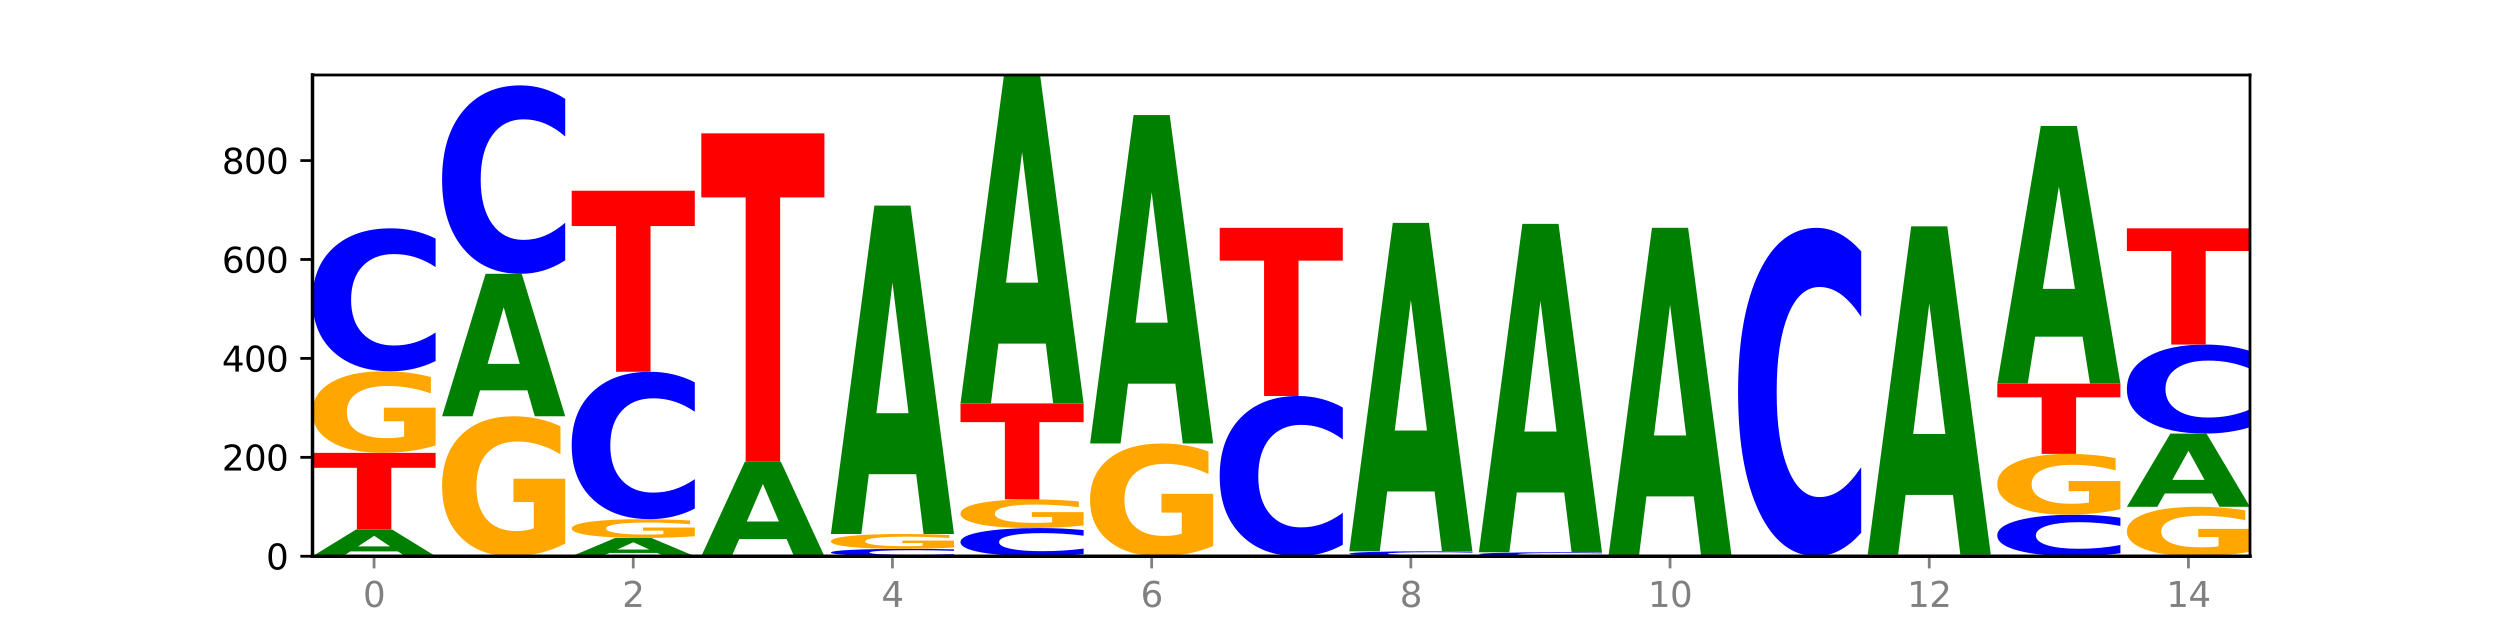
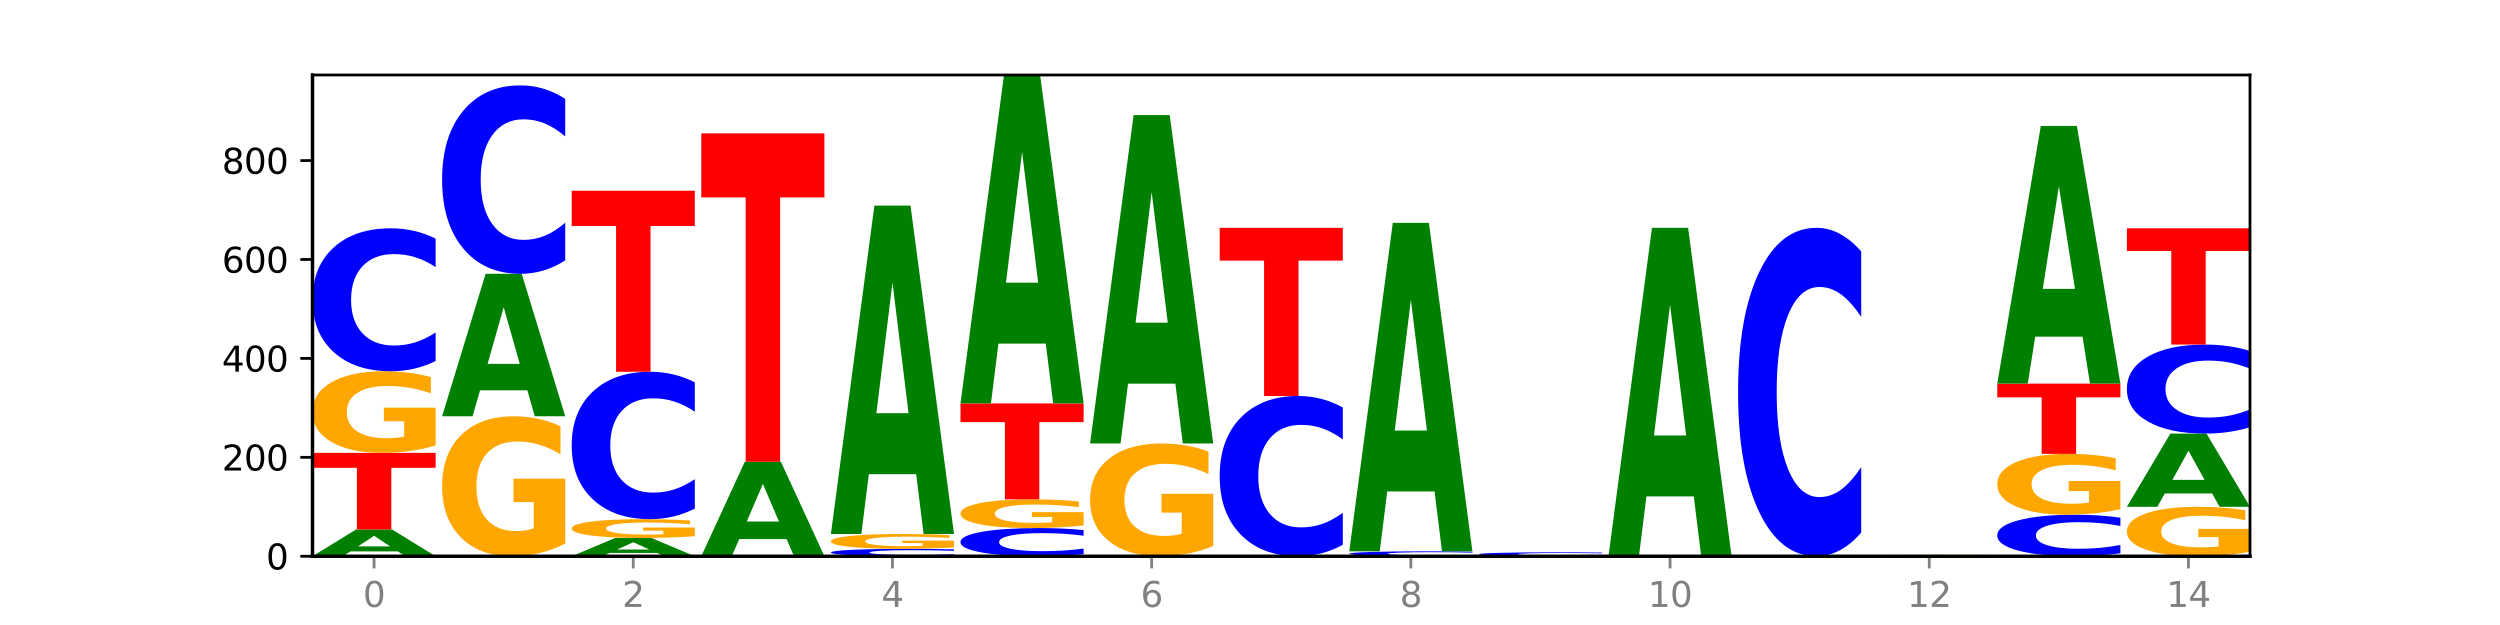
<svg xmlns="http://www.w3.org/2000/svg" xmlns:xlink="http://www.w3.org/1999/xlink" width="720pt" height="180pt" viewBox="0 0 720 180" version="1.1">
  <defs>
    <style type="text/css">*{stroke-linejoin: round; stroke-linecap: butt}</style>
  </defs>
  <g id="figure_1">
    <g id="patch_1">
      <path d="M 0 180  L 720 180  L 720 0  L 0 0  z " style="fill: #ffffff" />
    </g>
    <g id="axes_1">
      <g id="patch_2">
-         <path d="M 90 160.2  L 648 160.2  L 648 21.6  L 90 21.6  z " style="fill: #ffffff" />
+         <path d="M 90 160.2  L 648 160.2  L 90 21.6  z " style="fill: #ffffff" />
      </g>
      <g id="line2d_1">
        <path d="M 90 160.2  L 648 160.2  " clip-path="url(#pe08fc29770)" style="fill: none; stroke: #000000; stroke-width: 0.5; stroke-linecap: square" />
      </g>
      <g id="patch_3">
        <path d="M 114.562 158.799  L 100.925 158.799  L 98.772 160.2  L 90 160.2  L 102.527 152.508  L 112.931 152.508  L 125.458 160.2  L 116.693 160.2  L 114.562 158.799  z M 103.1 157.371  L 112.365 157.371  L 107.74 154.311  L 103.1 157.371  z " clip-path="url(#pe08fc29770)" style="fill: #008000" />
      </g>
      <g id="patch_4">
        <path d="M 90 130.429  L 125.458 130.429  L 125.458 134.735  L 112.701 134.735  L 112.701 152.508  L 102.781 152.508  L 102.781 134.735  L 90 134.735  L 90 130.429  z " clip-path="url(#pe08fc29770)" style="fill: #ff0000" />
      </g>
      <g id="patch_5">
        <path d="M 125.458 128.302  Q 121.882 129.366 118.036 129.9  Q 114.19 130.429 110.089 130.429  Q 100.823 130.429 95.412 127.263  Q 90 124.098 90 118.684  Q 90 113.208 95.507 110.066  Q 101.022 106.925 110.614 106.925  Q 114.309 106.925 117.694 107.352  Q 121.088 107.775 124.091 108.61  L 124.091 113.295  Q 120.992 112.222 117.925 111.693  Q 114.857 111.159 111.774 111.159  Q 106.068 111.159 102.977 113.111  Q 99.886 115.057 99.886 118.684  Q 99.886 122.277 102.866 124.239  Q 105.846 126.195 111.329 126.195  Q 112.823 126.195 114.102 126.083  Q 115.382 125.967 116.399 125.724  L 116.399 121.325  L 110.558 121.325  L 110.558 117.407  L 125.458 117.407  L 125.458 128.302  z " clip-path="url(#pe08fc29770)" style="fill: #ffa600" />
      </g>
      <g id="patch_6">
        <path d="M 125.458 103.974  Q 122.492 105.437 119.285 106.177  Q 116.078 106.925 112.585 106.925  Q 102.168 106.925 96.084 101.381  Q 90 95.836 90 86.354  Q 90 76.839 96.084 71.303  Q 102.168 65.758 112.585 65.758  Q 116.078 65.758 119.285 66.507  Q 122.492 67.246 125.458 68.709  L 125.458 76.915  Q 122.465 74.976 119.562 74.075  Q 116.658 73.174 113.451 73.174  Q 107.698 73.174 104.401 76.686  Q 101.114 80.189 101.114 86.354  Q 101.114 92.494 104.401 96.006  Q 107.698 99.51 113.451 99.51  Q 116.658 99.51 119.562 98.608  Q 122.465 97.699 125.458 95.76  L 125.458 103.974  z " clip-path="url(#pe08fc29770)" style="fill: #0000ff" />
      </g>
      <g id="patch_7">
        <path d="M 162.783 156.553  Q 159.207 158.376 155.36 159.292  Q 151.514 160.2 147.414 160.2  Q 138.148 160.2 132.736 154.771  Q 127.324 149.341 127.324 140.056  Q 127.324 130.663 132.831 125.276  Q 138.346 119.888 147.938 119.888  Q 151.633 119.888 155.019 120.621  Q 158.412 121.345 161.416 122.777  L 161.416 130.813  Q 158.317 128.973 155.249 128.065  Q 152.182 127.149 149.098 127.149  Q 143.393 127.149 140.301 130.497  Q 137.21 133.836 137.21 140.056  Q 137.21 146.219 140.19 149.583  Q 143.17 152.939 148.653 152.939  Q 150.147 152.939 151.427 152.747  Q 152.706 152.547 153.723 152.131  L 153.723 144.586  L 147.883 144.586  L 147.883 137.866  L 162.783 137.866  L 162.783 156.553  z " clip-path="url(#pe08fc29770)" style="fill: #ffa600" />
      </g>
      <g id="patch_8">
        <path d="M 151.886 112.414  L 138.25 112.414  L 136.097 119.888  L 127.324 119.888  L 139.852 78.863  L 150.255 78.863  L 162.783 119.888  L 154.018 119.888  L 151.886 112.414  z M 140.425 104.8  L 149.69 104.8  L 145.064 88.482  L 140.425 104.8  z " clip-path="url(#pe08fc29770)" style="fill: #008000" />
      </g>
      <g id="patch_9">
        <path d="M 162.783 74.973  Q 159.817 76.901 156.609 77.877  Q 153.402 78.863 149.909 78.863  Q 139.492 78.863 133.408 71.554  Q 127.324 64.244 127.324 51.744  Q 127.324 39.199 133.408 31.901  Q 139.492 24.591 149.909 24.591  Q 153.402 24.591 156.609 25.578  Q 159.817 26.553 162.783 28.482  L 162.783 39.3  Q 159.79 36.744 156.886 35.556  Q 153.983 34.367 150.776 34.367  Q 145.022 34.367 141.726 38.997  Q 138.438 43.616 138.438 51.744  Q 138.438 59.838 141.726 64.469  Q 145.022 69.087 150.776 69.087  Q 153.983 69.087 156.886 67.899  Q 159.79 66.699 162.783 64.143  L 162.783 74.973  z " clip-path="url(#pe08fc29770)" style="fill: #0000ff" />
      </g>
      <g id="patch_10">
        <path d="M 189.211 159.24  L 175.574 159.24  L 173.421 160.2  L 164.649 160.2  L 177.176 154.929  L 187.58 154.929  L 200.107 160.2  L 191.342 160.2  L 189.211 159.24  z M 177.749 158.262  L 187.014 158.262  L 182.389 156.165  L 177.749 158.262  z " clip-path="url(#pe08fc29770)" style="fill: #008000" />
      </g>
      <g id="patch_11">
        <path d="M 200.107 154.44  Q 196.531 154.685 192.685 154.808  Q 188.839 154.929 184.738 154.929  Q 175.472 154.929 170.061 154.2  Q 164.649 153.471 164.649 152.225  Q 164.649 150.963 170.156 150.24  Q 175.671 149.517 185.263 149.517  Q 188.958 149.517 192.343 149.615  Q 195.736 149.712 198.74 149.905  L 198.74 150.984  Q 195.641 150.736 192.574 150.615  Q 189.506 150.492 186.423 150.492  Q 180.717 150.492 177.626 150.941  Q 174.535 151.389 174.535 152.225  Q 174.535 153.052 177.515 153.504  Q 180.495 153.954 185.978 153.954  Q 187.472 153.954 188.751 153.929  Q 190.031 153.902 191.048 153.846  L 191.048 152.833  L 185.207 152.833  L 185.207 151.931  L 200.107 151.931  L 200.107 154.44  z " clip-path="url(#pe08fc29770)" style="fill: #ffa600" />
      </g>
      <g id="patch_12">
        <path d="M 200.107 146.474  Q 197.141 147.982 193.934 148.745  Q 190.727 149.517 187.233 149.517  Q 176.817 149.517 170.733 143.799  Q 164.649 138.082 164.649 128.305  Q 164.649 118.493 170.733 112.785  Q 176.817 107.068 187.233 107.068  Q 190.727 107.068 193.934 107.839  Q 197.141 108.602 200.107 110.11  L 200.107 118.572  Q 197.114 116.573 194.211 115.643  Q 191.307 114.714 188.1 114.714  Q 182.347 114.714 179.05 118.335  Q 175.762 121.948 175.762 128.305  Q 175.762 134.636 179.05 138.258  Q 182.347 141.87 188.1 141.87  Q 191.307 141.87 194.211 140.941  Q 197.114 140.003 200.107 138.003  L 200.107 146.474  z " clip-path="url(#pe08fc29770)" style="fill: #0000ff" />
      </g>
      <g id="patch_13">
        <path d="M 164.649 54.932  L 200.107 54.932  L 200.107 65.1  L 187.35 65.1  L 187.35 107.068  L 177.43 107.068  L 177.43 65.1  L 164.649 65.1  L 164.649 54.932  z " clip-path="url(#pe08fc29770)" style="fill: #ff0000" />
      </g>
      <g id="patch_14">
        <path d="M 226.535 155.244  L 212.899 155.244  L 210.745 160.2  L 201.973 160.2  L 214.501 132.993  L 224.904 132.993  L 237.431 160.2  L 228.667 160.2  L 226.535 155.244  z M 215.073 150.194  L 224.339 150.194  L 219.713 139.372  L 215.073 150.194  z " clip-path="url(#pe08fc29770)" style="fill: #008000" />
      </g>
      <g id="patch_15">
        <path d="M 201.973 38.409  L 237.431 38.409  L 237.431 56.855  L 224.675 56.855  L 224.675 132.993  L 214.755 132.993  L 214.755 56.855  L 201.973 56.855  L 201.973 38.409  z " clip-path="url(#pe08fc29770)" style="fill: #ff0000" />
      </g>
      <g id="patch_16">
        <path d="M 274.756 160.047  Q 271.79 160.123 268.583 160.161  Q 265.375 160.2 261.882 160.2  Q 251.465 160.2 245.382 159.912  Q 239.298 159.624 239.298 159.132  Q 239.298 158.638 245.382 158.351  Q 251.465 158.063 261.882 158.063  Q 265.375 158.063 268.583 158.102  Q 271.79 158.141 274.756 158.216  L 274.756 158.642  Q 271.763 158.542 268.86 158.495  Q 265.956 158.448 262.749 158.448  Q 256.995 158.448 253.699 158.63  Q 250.411 158.812 250.411 159.132  Q 250.411 159.451 253.699 159.633  Q 256.995 159.815 262.749 159.815  Q 265.956 159.815 268.86 159.768  Q 271.763 159.721 274.756 159.62  L 274.756 160.047  z " clip-path="url(#pe08fc29770)" style="fill: #0000ff" />
      </g>
      <g id="patch_17">
        <path d="M 274.756 157.677  Q 271.18 157.87 267.334 157.967  Q 263.487 158.063 259.387 158.063  Q 250.121 158.063 244.709 157.488  Q 239.298 156.912 239.298 155.928  Q 239.298 154.932 244.805 154.361  Q 250.32 153.79 259.911 153.79  Q 263.607 153.79 266.992 153.868  Q 270.385 153.944 273.389 154.096  L 273.389 154.948  Q 270.29 154.753 267.222 154.657  Q 264.155 154.56 261.072 154.56  Q 255.366 154.56 252.275 154.915  Q 249.183 155.269 249.183 155.928  Q 249.183 156.581 252.163 156.938  Q 255.143 157.294 260.627 157.294  Q 262.121 157.294 263.4 157.273  Q 264.679 157.252 265.697 157.208  L 265.697 156.408  L 259.856 156.408  L 259.856 155.696  L 274.756 155.696  L 274.756 157.677  z " clip-path="url(#pe08fc29770)" style="fill: #ffa600" />
      </g>
      <g id="patch_18">
        <path d="M 263.86 136.56  L 250.223 136.56  L 248.07 153.79  L 239.298 153.79  L 251.825 59.206  L 262.228 59.206  L 274.756 153.79  L 265.991 153.79  L 263.86 136.56  z M 252.398 119.005  L 261.663 119.005  L 257.038 81.382  L 252.398 119.005  z " clip-path="url(#pe08fc29770)" style="fill: #008000" />
      </g>
      <g id="patch_19">
        <path d="M 312.08 159.618  Q 309.114 159.906 305.907 160.052  Q 302.7 160.2 299.207 160.2  Q 288.79 160.2 282.706 159.106  Q 276.622 158.013 276.622 156.143  Q 276.622 154.266 282.706 153.174  Q 288.79 152.081 299.207 152.081  Q 302.7 152.081 305.907 152.228  Q 309.114 152.374 312.08 152.663  L 312.08 154.281  Q 309.087 153.899 306.184 153.721  Q 303.28 153.543 300.073 153.543  Q 294.32 153.543 291.023 154.236  Q 287.736 154.927 287.736 156.143  Q 287.736 157.354 291.023 158.046  Q 294.32 158.737 300.073 158.737  Q 303.28 158.737 306.184 158.56  Q 309.087 158.38 312.08 157.998  L 312.08 159.618  z " clip-path="url(#pe08fc29770)" style="fill: #0000ff" />
      </g>
      <g id="patch_20">
        <path d="M 312.08 151.333  Q 308.504 151.707 304.658 151.895  Q 300.812 152.081 296.711 152.081  Q 287.445 152.081 282.034 150.968  Q 276.622 149.855 276.622 147.952  Q 276.622 146.027 282.129 144.923  Q 287.644 143.819 297.236 143.819  Q 300.931 143.819 304.316 143.969  Q 307.71 144.117 310.713 144.411  L 310.713 146.058  Q 307.614 145.681 304.547 145.495  Q 301.479 145.307 298.396 145.307  Q 292.69 145.307 289.599 145.993  Q 286.508 146.677 286.508 147.952  Q 286.508 149.215 289.488 149.905  Q 292.468 150.592 297.951 150.592  Q 299.445 150.592 300.724 150.553  Q 302.004 150.512 303.021 150.427  L 303.021 148.881  L 297.18 148.881  L 297.18 147.503  L 312.08 147.503  L 312.08 151.333  z " clip-path="url(#pe08fc29770)" style="fill: #ffa600" />
      </g>
      <g id="patch_21">
        <path d="M 276.622 116.184  L 312.08 116.184  L 312.08 121.574  L 299.324 121.574  L 299.324 143.819  L 289.404 143.819  L 289.404 121.574  L 276.622 121.574  L 276.622 116.184  z " clip-path="url(#pe08fc29770)" style="fill: #ff0000" />
      </g>
      <g id="patch_22">
        <path d="M 301.184 98.954  L 287.547 98.954  L 285.394 116.184  L 276.622 116.184  L 289.15 21.6  L 299.553 21.6  L 312.08 116.184  L 303.315 116.184  L 301.184 98.954  z M 289.722 81.399  L 298.987 81.399  L 294.362 43.776  L 289.722 81.399  z " clip-path="url(#pe08fc29770)" style="fill: #008000" />
      </g>
      <g id="patch_23">
        <path d="M 349.405 157.262  Q 345.829 158.731 341.982 159.469  Q 338.136 160.2 334.036 160.2  Q 324.77 160.2 319.358 155.826  Q 313.946 151.452 313.946 143.971  Q 313.946 136.404 319.454 132.063  Q 324.969 127.722 334.56 127.722  Q 338.255 127.722 341.641 128.313  Q 345.034 128.896 348.038 130.05  L 348.038 136.524  Q 344.939 135.042 341.871 134.31  Q 338.804 133.572 335.72 133.572  Q 330.015 133.572 326.923 136.269  Q 323.832 138.96 323.832 143.971  Q 323.832 148.936 326.812 151.646  Q 329.792 154.35 335.275 154.35  Q 336.769 154.35 338.049 154.196  Q 339.328 154.035 340.345 153.699  L 340.345 147.621  L 334.505 147.621  L 334.505 142.207  L 349.405 142.207  L 349.405 157.262  z " clip-path="url(#pe08fc29770)" style="fill: #ffa600" />
      </g>
      <g id="patch_24">
        <path d="M 338.508 110.492  L 324.872 110.492  L 322.719 127.722  L 313.946 127.722  L 326.474 33.138  L 336.877 33.138  L 349.405 127.722  L 340.64 127.722  L 338.508 110.492  z M 327.047 92.937  L 336.312 92.937  L 331.686 55.315  L 327.047 92.937  z " clip-path="url(#pe08fc29770)" style="fill: #008000" />
      </g>
      <g id="patch_25">
        <path d="M 386.729 156.892  Q 383.763 158.532 380.556 159.361  Q 377.349 160.2 373.856 160.2  Q 363.439 160.2 357.355 153.984  Q 351.271 147.768 351.271 137.138  Q 351.271 126.47 357.355 120.263  Q 363.439 114.047 373.856 114.047  Q 377.349 114.047 380.556 114.886  Q 383.763 115.716 386.729 117.356  L 386.729 126.556  Q 383.736 124.382 380.833 123.371  Q 377.929 122.361 374.722 122.361  Q 368.969 122.361 365.672 126.298  Q 362.385 130.226 362.385 137.138  Q 362.385 144.021 365.672 147.959  Q 368.969 151.887 374.722 151.887  Q 377.929 151.887 380.833 150.876  Q 383.736 149.856 386.729 147.682  L 386.729 156.892  z " clip-path="url(#pe08fc29770)" style="fill: #0000ff" />
      </g>
      <g id="patch_26">
        <path d="M 351.271 65.616  L 386.729 65.616  L 386.729 75.061  L 373.972 75.061  L 373.972 114.047  L 364.052 114.047  L 364.052 75.061  L 351.271 75.061  L 351.271 65.616  z " clip-path="url(#pe08fc29770)" style="fill: #ff0000" />
      </g>
      <g id="patch_27">
        <path d="M 424.054 160.098  Q 421.087 160.149 417.88 160.174  Q 414.673 160.2 411.18 160.2  Q 400.763 160.2 394.679 160.008  Q 388.595 159.816 388.595 159.488  Q 388.595 159.159 394.679 158.967  Q 400.763 158.776 411.18 158.776  Q 414.673 158.776 417.88 158.801  Q 421.087 158.827 424.054 158.878  L 424.054 159.162  Q 421.061 159.095 418.157 159.063  Q 415.254 159.032 412.047 159.032  Q 406.293 159.032 402.997 159.154  Q 399.709 159.275 399.709 159.488  Q 399.709 159.701 402.997 159.822  Q 406.293 159.943 412.047 159.943  Q 415.254 159.943 418.157 159.912  Q 421.061 159.881 424.054 159.814  L 424.054 160.098  z " clip-path="url(#pe08fc29770)" style="fill: #0000ff" />
      </g>
      <g id="patch_28">
        <path d="M 413.157 141.545  L 399.521 141.545  L 397.367 158.776  L 388.595 158.776  L 401.123 64.191  L 411.526 64.191  L 424.054 158.776  L 415.289 158.776  L 413.157 141.545  z M 401.695 123.991  L 410.961 123.991  L 406.335 86.368  L 401.695 123.991  z " clip-path="url(#pe08fc29770)" style="fill: #008000" />
      </g>
      <g id="patch_29">
        <path d="M 461.378 160.118  Q 458.412 160.159 455.205 160.179  Q 451.997 160.2 448.504 160.2  Q 438.088 160.2 432.004 160.047  Q 425.92 159.893 425.92 159.631  Q 425.92 159.367 432.004 159.214  Q 438.088 159.06 448.504 159.06  Q 451.997 159.06 455.205 159.081  Q 458.412 159.102 461.378 159.142  L 461.378 159.369  Q 458.385 159.316 455.482 159.291  Q 452.578 159.266 449.371 159.266  Q 443.618 159.266 440.321 159.363  Q 437.033 159.46 437.033 159.631  Q 437.033 159.801 440.321 159.898  Q 443.618 159.995 449.371 159.995  Q 452.578 159.995 455.482 159.97  Q 458.385 159.945 461.378 159.891  L 461.378 160.118  z " clip-path="url(#pe08fc29770)" style="fill: #0000ff" />
      </g>
      <g id="patch_30">
-         <path d="M 450.482 141.83  L 436.845 141.83  L 434.692 159.06  L 425.92 159.06  L 438.447 64.476  L 448.85 64.476  L 461.378 159.06  L 452.613 159.06  L 450.482 141.83  z M 439.02 124.276  L 448.285 124.276  L 443.66 86.653  L 439.02 124.276  z " clip-path="url(#pe08fc29770)" style="fill: #008000" />
-       </g>
+         </g>
      <g id="patch_31">
        <path d="M 487.806 142.97  L 474.169 142.97  L 472.016 160.2  L 463.244 160.2  L 475.772 65.616  L 486.175 65.616  L 498.702 160.2  L 489.937 160.2  L 487.806 142.97  z M 476.344 125.415  L 485.609 125.415  L 480.984 87.792  L 476.344 125.415  z " clip-path="url(#pe08fc29770)" style="fill: #008000" />
      </g>
      <g id="patch_32">
        <path d="M 536.027 153.42  Q 533.061 156.781 529.854 158.481  Q 526.646 160.2 523.153 160.2  Q 512.736 160.2 506.652 147.461  Q 500.569 134.722 500.569 112.937  Q 500.569 91.074 506.652 78.355  Q 512.736 65.616 523.153 65.616  Q 526.646 65.616 529.854 67.335  Q 533.061 69.035 536.027 72.396  L 536.027 91.25  Q 533.034 86.795 530.13 84.724  Q 527.227 82.653 524.02 82.653  Q 518.266 82.653 514.97 90.722  Q 511.682 98.772 511.682 112.937  Q 511.682 127.044 514.97 135.113  Q 518.266 143.163 524.02 143.163  Q 527.227 143.163 530.13 141.092  Q 533.034 139.001 536.027 134.546  L 536.027 153.42  z " clip-path="url(#pe08fc29770)" style="fill: #0000ff" />
      </g>
      <g id="patch_33">
        <path d="M 573.351 160.161  Q 569.775 160.181 565.929 160.19  Q 562.083 160.2 557.982 160.2  Q 548.716 160.2 543.305 160.142  Q 537.893 160.085 537.893 159.986  Q 537.893 159.887 543.4 159.83  Q 548.915 159.773 558.507 159.773  Q 562.202 159.773 565.587 159.78  Q 568.98 159.788 571.984 159.803  L 571.984 159.888  Q 568.885 159.869 565.818 159.859  Q 562.75 159.85 559.667 159.85  Q 553.961 159.85 550.87 159.885  Q 547.779 159.921 547.779 159.986  Q 547.779 160.052 550.759 160.087  Q 553.739 160.123 559.222 160.123  Q 560.716 160.123 561.995 160.121  Q 563.275 160.119 564.292 160.114  L 564.292 160.034  L 558.451 160.034  L 558.451 159.963  L 573.351 159.963  L 573.351 160.161  z " clip-path="url(#pe08fc29770)" style="fill: #ffa600" />
      </g>
      <g id="patch_34">
-         <path d="M 562.455 142.542  L 548.818 142.542  L 546.665 159.773  L 537.893 159.773  L 550.42 65.188  L 560.824 65.188  L 573.351 159.773  L 564.586 159.773  L 562.455 142.542  z M 550.993 124.988  L 560.258 124.988  L 555.633 87.365  L 550.993 124.988  z " clip-path="url(#pe08fc29770)" style="fill: #008000" />
-       </g>
+         </g>
      <g id="patch_35">
        <path d="M 610.676 159.342  Q 607.71 159.767 604.502 159.982  Q 601.295 160.2 597.802 160.2  Q 587.385 160.2 581.301 158.588  Q 575.217 156.977 575.217 154.221  Q 575.217 151.455 581.301 149.846  Q 587.385 148.235 597.802 148.235  Q 601.295 148.235 604.502 148.452  Q 607.71 148.667 610.676 149.092  L 610.676 151.477  Q 607.683 150.914 604.779 150.652  Q 601.876 150.39 598.669 150.39  Q 592.915 150.39 589.619 151.411  Q 586.331 152.429 586.331 154.221  Q 586.331 156.006 589.619 157.026  Q 592.915 158.045 598.669 158.045  Q 601.876 158.045 604.779 157.783  Q 607.683 157.518 610.676 156.955  L 610.676 159.342  z " clip-path="url(#pe08fc29770)" style="fill: #0000ff" />
      </g>
      <g id="patch_36">
        <path d="M 610.676 146.649  Q 607.1 147.442 603.253 147.84  Q 599.407 148.235 595.307 148.235  Q 586.041 148.235 580.629 145.875  Q 575.217 143.515 575.217 139.48  Q 575.217 135.397 580.724 133.055  Q 586.239 130.714 595.831 130.714  Q 599.526 130.714 602.912 131.032  Q 606.305 131.347 609.309 131.97  L 609.309 135.462  Q 606.21 134.662 603.142 134.268  Q 600.075 133.87 596.991 133.87  Q 591.286 133.87 588.194 135.325  Q 585.103 136.776 585.103 139.48  Q 585.103 142.158 588.083 143.62  Q 591.063 145.079 596.546 145.079  Q 598.04 145.079 599.32 144.995  Q 600.599 144.908 601.616 144.727  L 601.616 141.448  L 595.776 141.448  L 595.776 138.528  L 610.676 138.528  L 610.676 146.649  z " clip-path="url(#pe08fc29770)" style="fill: #ffa600" />
      </g>
      <g id="patch_37">
        <path d="M 575.217 110.486  L 610.676 110.486  L 610.676 114.431  L 597.919 114.431  L 597.919 130.714  L 587.999 130.714  L 587.999 114.431  L 575.217 114.431  L 575.217 110.486  z " clip-path="url(#pe08fc29770)" style="fill: #ff0000" />
      </g>
      <g id="patch_38">
        <path d="M 599.779 96.967  L 586.143 96.967  L 583.99 110.486  L 575.217 110.486  L 587.745 36.272  L 598.148 36.272  L 610.676 110.486  L 601.911 110.486  L 599.779 96.967  z M 588.318 83.193  L 597.583 83.193  L 592.957 53.672  L 588.318 83.193  z " clip-path="url(#pe08fc29770)" style="fill: #008000" />
      </g>
      <g id="patch_39">
        <path d="M 648 158.911  Q 644.424 159.556 640.578 159.879  Q 636.732 160.2 632.631 160.2  Q 623.365 160.2 617.954 158.281  Q 612.542 156.363 612.542 153.082  Q 612.542 149.763 618.049 147.859  Q 623.564 145.955 633.156 145.955  Q 636.851 145.955 640.236 146.214  Q 643.629 146.47 646.633 146.976  L 646.633 149.816  Q 643.534 149.166 640.467 148.845  Q 637.399 148.521 634.316 148.521  Q 628.61 148.521 625.519 149.704  Q 622.428 150.884 622.428 153.082  Q 622.428 155.26 625.408 156.448  Q 628.388 157.634 633.871 157.634  Q 635.365 157.634 636.644 157.566  Q 637.924 157.496 638.941 157.349  L 638.941 154.683  L 633.1 154.683  L 633.1 152.308  L 648 152.308  L 648 158.911  z " clip-path="url(#pe08fc29770)" style="fill: #ffa600" />
      </g>
      <g id="patch_40">
        <path d="M 637.104 142.115  L 623.467 142.115  L 621.314 145.955  L 612.542 145.955  L 625.069 124.873  L 635.473 124.873  L 648 145.955  L 639.235 145.955  L 637.104 142.115  z M 625.642 138.202  L 634.907 138.202  L 630.282 129.816  L 625.642 138.202  z " clip-path="url(#pe08fc29770)" style="fill: #008000" />
      </g>
      <g id="patch_41">
        <path d="M 648 123.036  Q 645.034 123.946 641.827 124.407  Q 638.62 124.873 635.126 124.873  Q 624.71 124.873 618.626 121.42  Q 612.542 117.967 612.542 112.061  Q 612.542 106.134 618.626 102.686  Q 624.71 99.233 635.126 99.233  Q 638.62 99.233 641.827 99.699  Q 645.034 100.16 648 101.071  L 648 106.182  Q 645.007 104.974 642.104 104.413  Q 639.2 103.852 635.993 103.852  Q 630.24 103.852 626.943 106.039  Q 623.655 108.221 623.655 112.061  Q 623.655 115.885 626.943 118.073  Q 630.24 120.255 635.993 120.255  Q 639.2 120.255 642.104 119.693  Q 645.007 119.127 648 117.919  L 648 123.036  z " clip-path="url(#pe08fc29770)" style="fill: #0000ff" />
      </g>
      <g id="patch_42">
        <path d="M 612.542 65.758  L 648 65.758  L 648 72.287  L 635.243 72.287  L 635.243 99.233  L 625.323 99.233  L 625.323 72.287  L 612.542 72.287  L 612.542 65.758  z " clip-path="url(#pe08fc29770)" style="fill: #ff0000" />
      </g>
      <g id="matplotlib.axis_1">
        <g id="xtick_1">
          <g id="line2d_2">
            <defs>
              <path id="mfe00701a2f" d="M 0 0  L 0 3.5  " style="stroke: #808080; stroke-width: 0.8" />
            </defs>
            <g>
              <use xlink:href="#mfe00701a2f" x="107.729" y="160.2" style="fill: #808080; stroke: #808080; stroke-width: 0.8" />
            </g>
          </g>
          <g id="text_1">
            <g style="fill: #808080" transform="translate(104.548 174.798) scale(0.1 -0.1)">
              <defs>
                <path id="DejaVuSans-30" d="M 2034 4250  Q 1547 4250 1301 3770  Q 1056 3291 1056 2328  Q 1056 1369 1301 889  Q 1547 409 2034 409  Q 2525 409 2770 889  Q 3016 1369 3016 2328  Q 3016 3291 2770 3770  Q 2525 4250 2034 4250  z M 2034 4750  Q 2819 4750 3233 4129  Q 3647 3509 3647 2328  Q 3647 1150 3233 529  Q 2819 -91 2034 -91  Q 1250 -91 836 529  Q 422 1150 422 2328  Q 422 3509 836 4129  Q 1250 4750 2034 4750  z " transform="scale(0.016)" />
              </defs>
              <use xlink:href="#DejaVuSans-30" />
            </g>
          </g>
        </g>
        <g id="xtick_2">
          <g id="line2d_3">
            <g>
              <use xlink:href="#mfe00701a2f" x="182.378" y="160.2" style="fill: #808080; stroke: #808080; stroke-width: 0.8" />
            </g>
          </g>
          <g id="text_2">
            <g style="fill: #808080" transform="translate(179.197 174.798) scale(0.1 -0.1)">
              <defs>
                <path id="DejaVuSans-32" d="M 1228 531  L 3431 531  L 3431 0  L 469 0  L 469 531  Q 828 903 1448 1529  Q 2069 2156 2228 2338  Q 2531 2678 2651 2914  Q 2772 3150 2772 3378  Q 2772 3750 2511 3984  Q 2250 4219 1831 4219  Q 1534 4219 1204 4116  Q 875 4013 500 3803  L 500 4441  Q 881 4594 1212 4672  Q 1544 4750 1819 4750  Q 2544 4750 2975 4387  Q 3406 4025 3406 3419  Q 3406 3131 3298 2873  Q 3191 2616 2906 2266  Q 2828 2175 2409 1742  Q 1991 1309 1228 531  z " transform="scale(0.016)" />
              </defs>
              <use xlink:href="#DejaVuSans-32" />
            </g>
          </g>
        </g>
        <g id="xtick_3">
          <g id="line2d_4">
            <g>
              <use xlink:href="#mfe00701a2f" x="257.027" y="160.2" style="fill: #808080; stroke: #808080; stroke-width: 0.8" />
            </g>
          </g>
          <g id="text_3">
            <g style="fill: #808080" transform="translate(253.846 174.798) scale(0.1 -0.1)">
              <defs>
                <path id="DejaVuSans-34" d="M 2419 4116  L 825 1625  L 2419 1625  L 2419 4116  z M 2253 4666  L 3047 4666  L 3047 1625  L 3713 1625  L 3713 1100  L 3047 1100  L 3047 0  L 2419 0  L 2419 1100  L 313 1100  L 313 1709  L 2253 4666  z " transform="scale(0.016)" />
              </defs>
              <use xlink:href="#DejaVuSans-34" />
            </g>
          </g>
        </g>
        <g id="xtick_4">
          <g id="line2d_5">
            <g>
              <use xlink:href="#mfe00701a2f" x="331.676" y="160.2" style="fill: #808080; stroke: #808080; stroke-width: 0.8" />
            </g>
          </g>
          <g id="text_4">
            <g style="fill: #808080" transform="translate(328.494 174.798) scale(0.1 -0.1)">
              <defs>
                <path id="DejaVuSans-36" d="M 2113 2584  Q 1688 2584 1439 2293  Q 1191 2003 1191 1497  Q 1191 994 1439 701  Q 1688 409 2113 409  Q 2538 409 2786 701  Q 3034 994 3034 1497  Q 3034 2003 2786 2293  Q 2538 2584 2113 2584  z M 3366 4563  L 3366 3988  Q 3128 4100 2886 4159  Q 2644 4219 2406 4219  Q 1781 4219 1451 3797  Q 1122 3375 1075 2522  Q 1259 2794 1537 2939  Q 1816 3084 2150 3084  Q 2853 3084 3261 2657  Q 3669 2231 3669 1497  Q 3669 778 3244 343  Q 2819 -91 2113 -91  Q 1303 -91 875 529  Q 447 1150 447 2328  Q 447 3434 972 4092  Q 1497 4750 2381 4750  Q 2619 4750 2861 4703  Q 3103 4656 3366 4563  z " transform="scale(0.016)" />
              </defs>
              <use xlink:href="#DejaVuSans-36" />
            </g>
          </g>
        </g>
        <g id="xtick_5">
          <g id="line2d_6">
            <g>
              <use xlink:href="#mfe00701a2f" x="406.324" y="160.2" style="fill: #808080; stroke: #808080; stroke-width: 0.8" />
            </g>
          </g>
          <g id="text_5">
            <g style="fill: #808080" transform="translate(403.143 174.798) scale(0.1 -0.1)">
              <defs>
                <path id="DejaVuSans-38" d="M 2034 2216  Q 1584 2216 1326 1975  Q 1069 1734 1069 1313  Q 1069 891 1326 650  Q 1584 409 2034 409  Q 2484 409 2743 651  Q 3003 894 3003 1313  Q 3003 1734 2745 1975  Q 2488 2216 2034 2216  z M 1403 2484  Q 997 2584 770 2862  Q 544 3141 544 3541  Q 544 4100 942 4425  Q 1341 4750 2034 4750  Q 2731 4750 3128 4425  Q 3525 4100 3525 3541  Q 3525 3141 3298 2862  Q 3072 2584 2669 2484  Q 3125 2378 3379 2068  Q 3634 1759 3634 1313  Q 3634 634 3220 271  Q 2806 -91 2034 -91  Q 1263 -91 848 271  Q 434 634 434 1313  Q 434 1759 690 2068  Q 947 2378 1403 2484  z M 1172 3481  Q 1172 3119 1398 2916  Q 1625 2713 2034 2713  Q 2441 2713 2670 2916  Q 2900 3119 2900 3481  Q 2900 3844 2670 4047  Q 2441 4250 2034 4250  Q 1625 4250 1398 4047  Q 1172 3844 1172 3481  z " transform="scale(0.016)" />
              </defs>
              <use xlink:href="#DejaVuSans-38" />
            </g>
          </g>
        </g>
        <g id="xtick_6">
          <g id="line2d_7">
            <g>
              <use xlink:href="#mfe00701a2f" x="480.973" y="160.2" style="fill: #808080; stroke: #808080; stroke-width: 0.8" />
            </g>
          </g>
          <g id="text_6">
            <g style="fill: #808080" transform="translate(474.611 174.798) scale(0.1 -0.1)">
              <defs>
                <path id="DejaVuSans-31" d="M 794 531  L 1825 531  L 1825 4091  L 703 3866  L 703 4441  L 1819 4666  L 2450 4666  L 2450 531  L 3481 531  L 3481 0  L 794 0  L 794 531  z " transform="scale(0.016)" />
              </defs>
              <use xlink:href="#DejaVuSans-31" />
              <use xlink:href="#DejaVuSans-30" x="63.623" />
            </g>
          </g>
        </g>
        <g id="xtick_7">
          <g id="line2d_8">
            <g>
              <use xlink:href="#mfe00701a2f" x="555.622" y="160.2" style="fill: #808080; stroke: #808080; stroke-width: 0.8" />
            </g>
          </g>
          <g id="text_7">
            <g style="fill: #808080" transform="translate(549.26 174.798) scale(0.1 -0.1)">
              <use xlink:href="#DejaVuSans-31" />
              <use xlink:href="#DejaVuSans-32" x="63.623" />
            </g>
          </g>
        </g>
        <g id="xtick_8">
          <g id="line2d_9">
            <g>
              <use xlink:href="#mfe00701a2f" x="630.271" y="160.2" style="fill: #808080; stroke: #808080; stroke-width: 0.8" />
            </g>
          </g>
          <g id="text_8">
            <g style="fill: #808080" transform="translate(623.908 174.798) scale(0.1 -0.1)">
              <use xlink:href="#DejaVuSans-31" />
              <use xlink:href="#DejaVuSans-34" x="63.623" />
            </g>
          </g>
        </g>
      </g>
      <g id="matplotlib.axis_2">
        <g id="ytick_1">
          <g id="line2d_10">
            <defs>
              <path id="m4bed2dc672" d="M 0 0  L -3.5 0  " style="stroke: #000000; stroke-width: 0.8" />
            </defs>
            <g>
              <use xlink:href="#m4bed2dc672" x="90" y="160.2" style="stroke: #000000; stroke-width: 0.8" />
            </g>
          </g>
          <g id="text_9">
            <g transform="translate(76.638 163.999) scale(0.1 -0.1)">
              <use xlink:href="#DejaVuSans-30" />
            </g>
          </g>
        </g>
        <g id="ytick_2">
          <g id="line2d_11">
            <g>
              <use xlink:href="#m4bed2dc672" x="90" y="131.711" style="stroke: #000000; stroke-width: 0.8" />
            </g>
          </g>
          <g id="text_10">
            <g transform="translate(63.913 135.51) scale(0.1 -0.1)">
              <use xlink:href="#DejaVuSans-32" />
              <use xlink:href="#DejaVuSans-30" x="63.623" />
              <use xlink:href="#DejaVuSans-30" x="127.246" />
            </g>
          </g>
        </g>
        <g id="ytick_3">
          <g id="line2d_12">
            <g>
              <use xlink:href="#m4bed2dc672" x="90" y="103.222" style="stroke: #000000; stroke-width: 0.8" />
            </g>
          </g>
          <g id="text_11">
            <g transform="translate(63.913 107.021) scale(0.1 -0.1)">
              <use xlink:href="#DejaVuSans-34" />
              <use xlink:href="#DejaVuSans-30" x="63.623" />
              <use xlink:href="#DejaVuSans-30" x="127.246" />
            </g>
          </g>
        </g>
        <g id="ytick_4">
          <g id="line2d_13">
            <g>
              <use xlink:href="#m4bed2dc672" x="90" y="74.732" style="stroke: #000000; stroke-width: 0.8" />
            </g>
          </g>
          <g id="text_12">
            <g transform="translate(63.913 78.532) scale(0.1 -0.1)">
              <use xlink:href="#DejaVuSans-36" />
              <use xlink:href="#DejaVuSans-30" x="63.623" />
              <use xlink:href="#DejaVuSans-30" x="127.246" />
            </g>
          </g>
        </g>
        <g id="ytick_5">
          <g id="line2d_14">
            <g>
              <use xlink:href="#m4bed2dc672" x="90" y="46.243" style="stroke: #000000; stroke-width: 0.8" />
            </g>
          </g>
          <g id="text_13">
            <g transform="translate(63.913 50.042) scale(0.1 -0.1)">
              <use xlink:href="#DejaVuSans-38" />
              <use xlink:href="#DejaVuSans-30" x="63.623" />
              <use xlink:href="#DejaVuSans-30" x="127.246" />
            </g>
          </g>
        </g>
      </g>
      <g id="patch_43">
        <path d="M 90 160.2  L 90 21.6  " style="fill: none; stroke: #000000; stroke-linejoin: miter; stroke-linecap: square" />
      </g>
      <g id="patch_44">
        <path d="M 648 160.2  L 648 21.6  " style="fill: none; stroke: #000000; stroke-width: 0.8; stroke-linejoin: miter; stroke-linecap: square" />
      </g>
      <g id="patch_45">
        <path d="M 90 160.2  L 648 160.2  " style="fill: none; stroke: #000000; stroke-linejoin: miter; stroke-linecap: square" />
      </g>
      <g id="patch_46">
        <path d="M 90 21.6  L 648 21.6  " style="fill: none; stroke: #000000; stroke-width: 0.8; stroke-linejoin: miter; stroke-linecap: square" />
      </g>
    </g>
  </g>
  <defs>
    <clipPath id="pe08fc29770">
      <rect x="90" y="21.6" width="558" height="138.6" />
    </clipPath>
  </defs>
</svg>